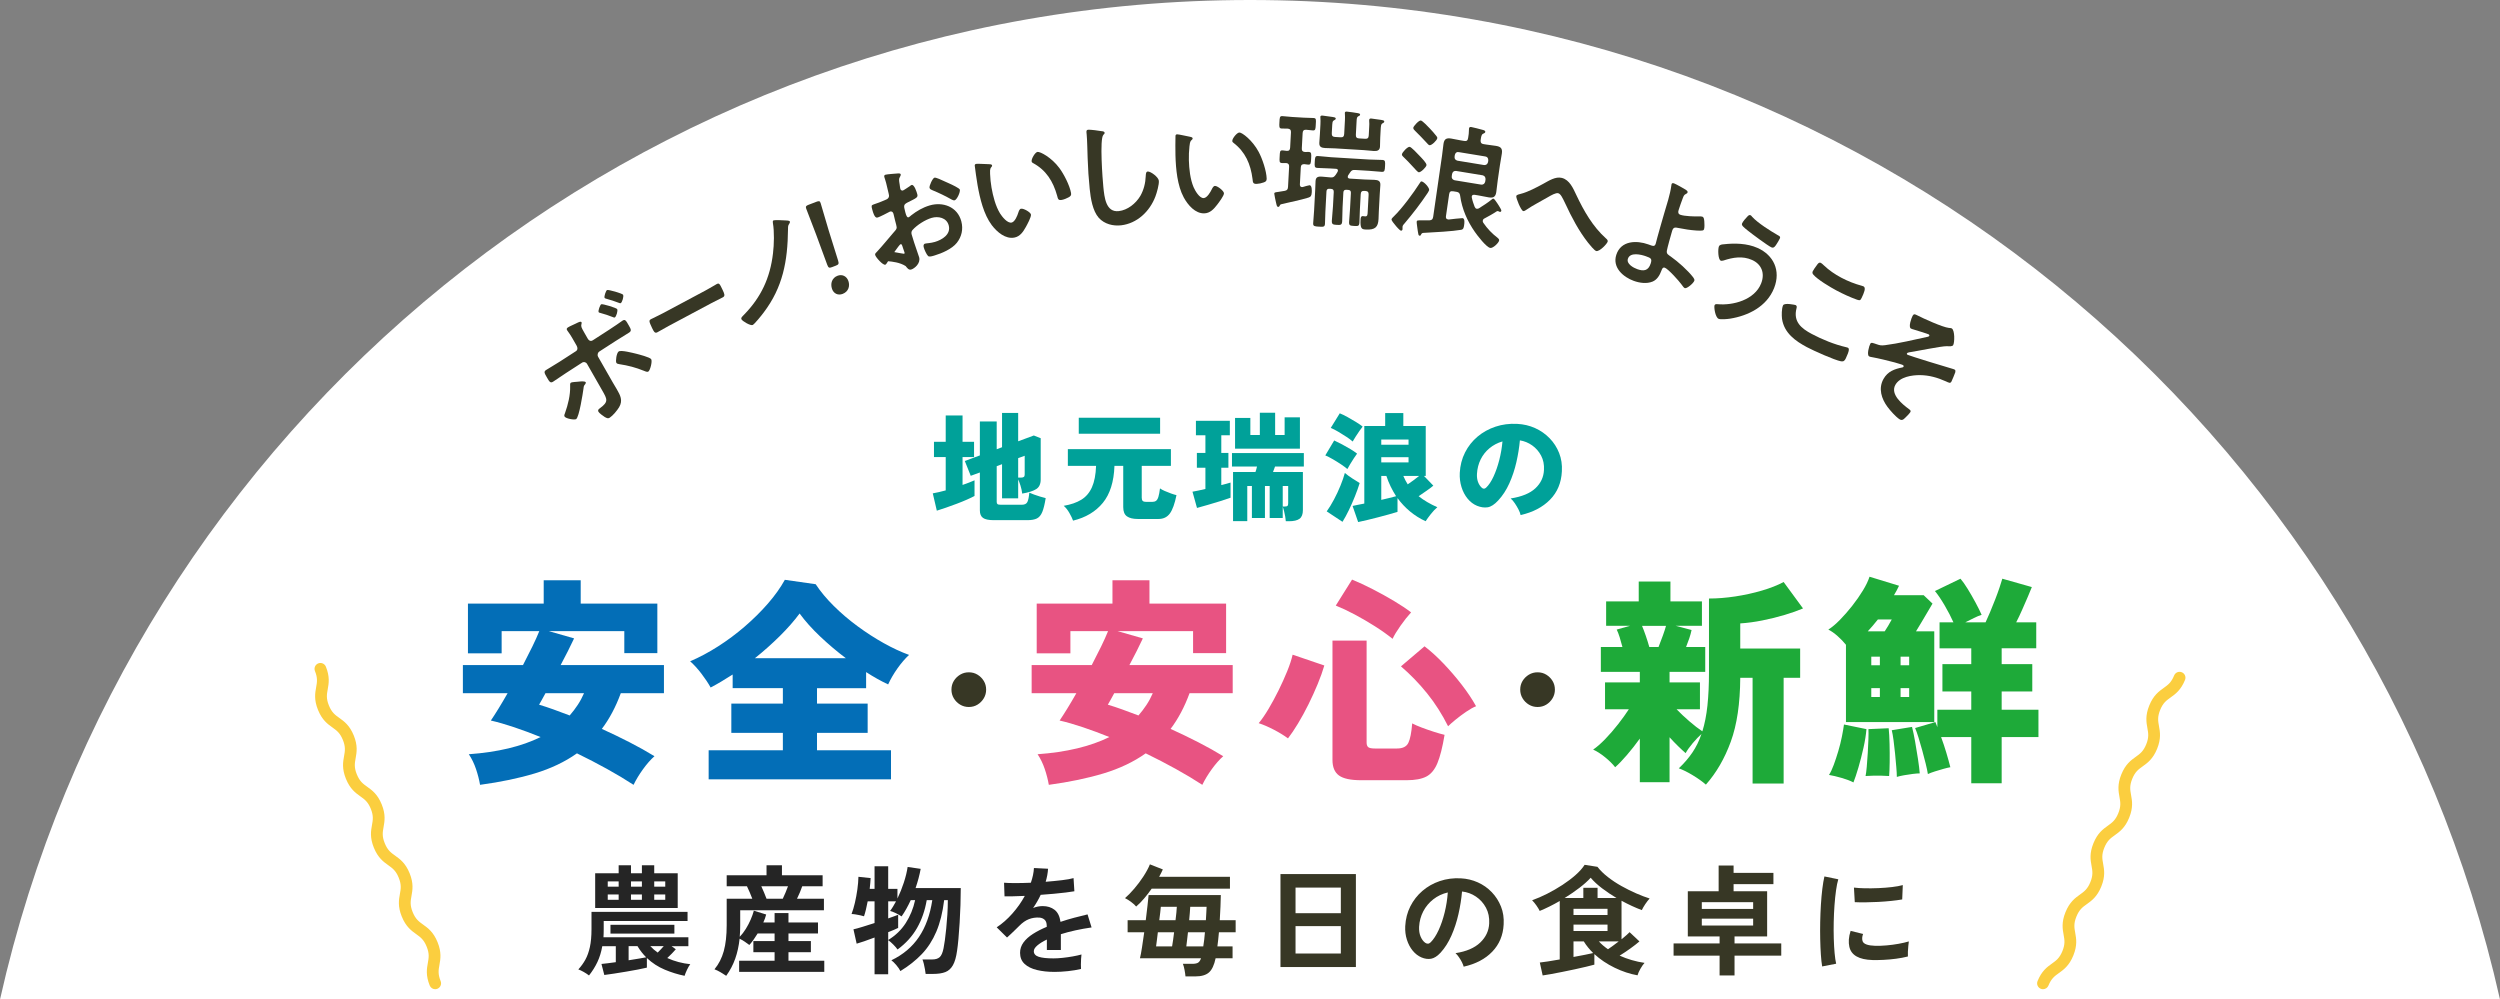
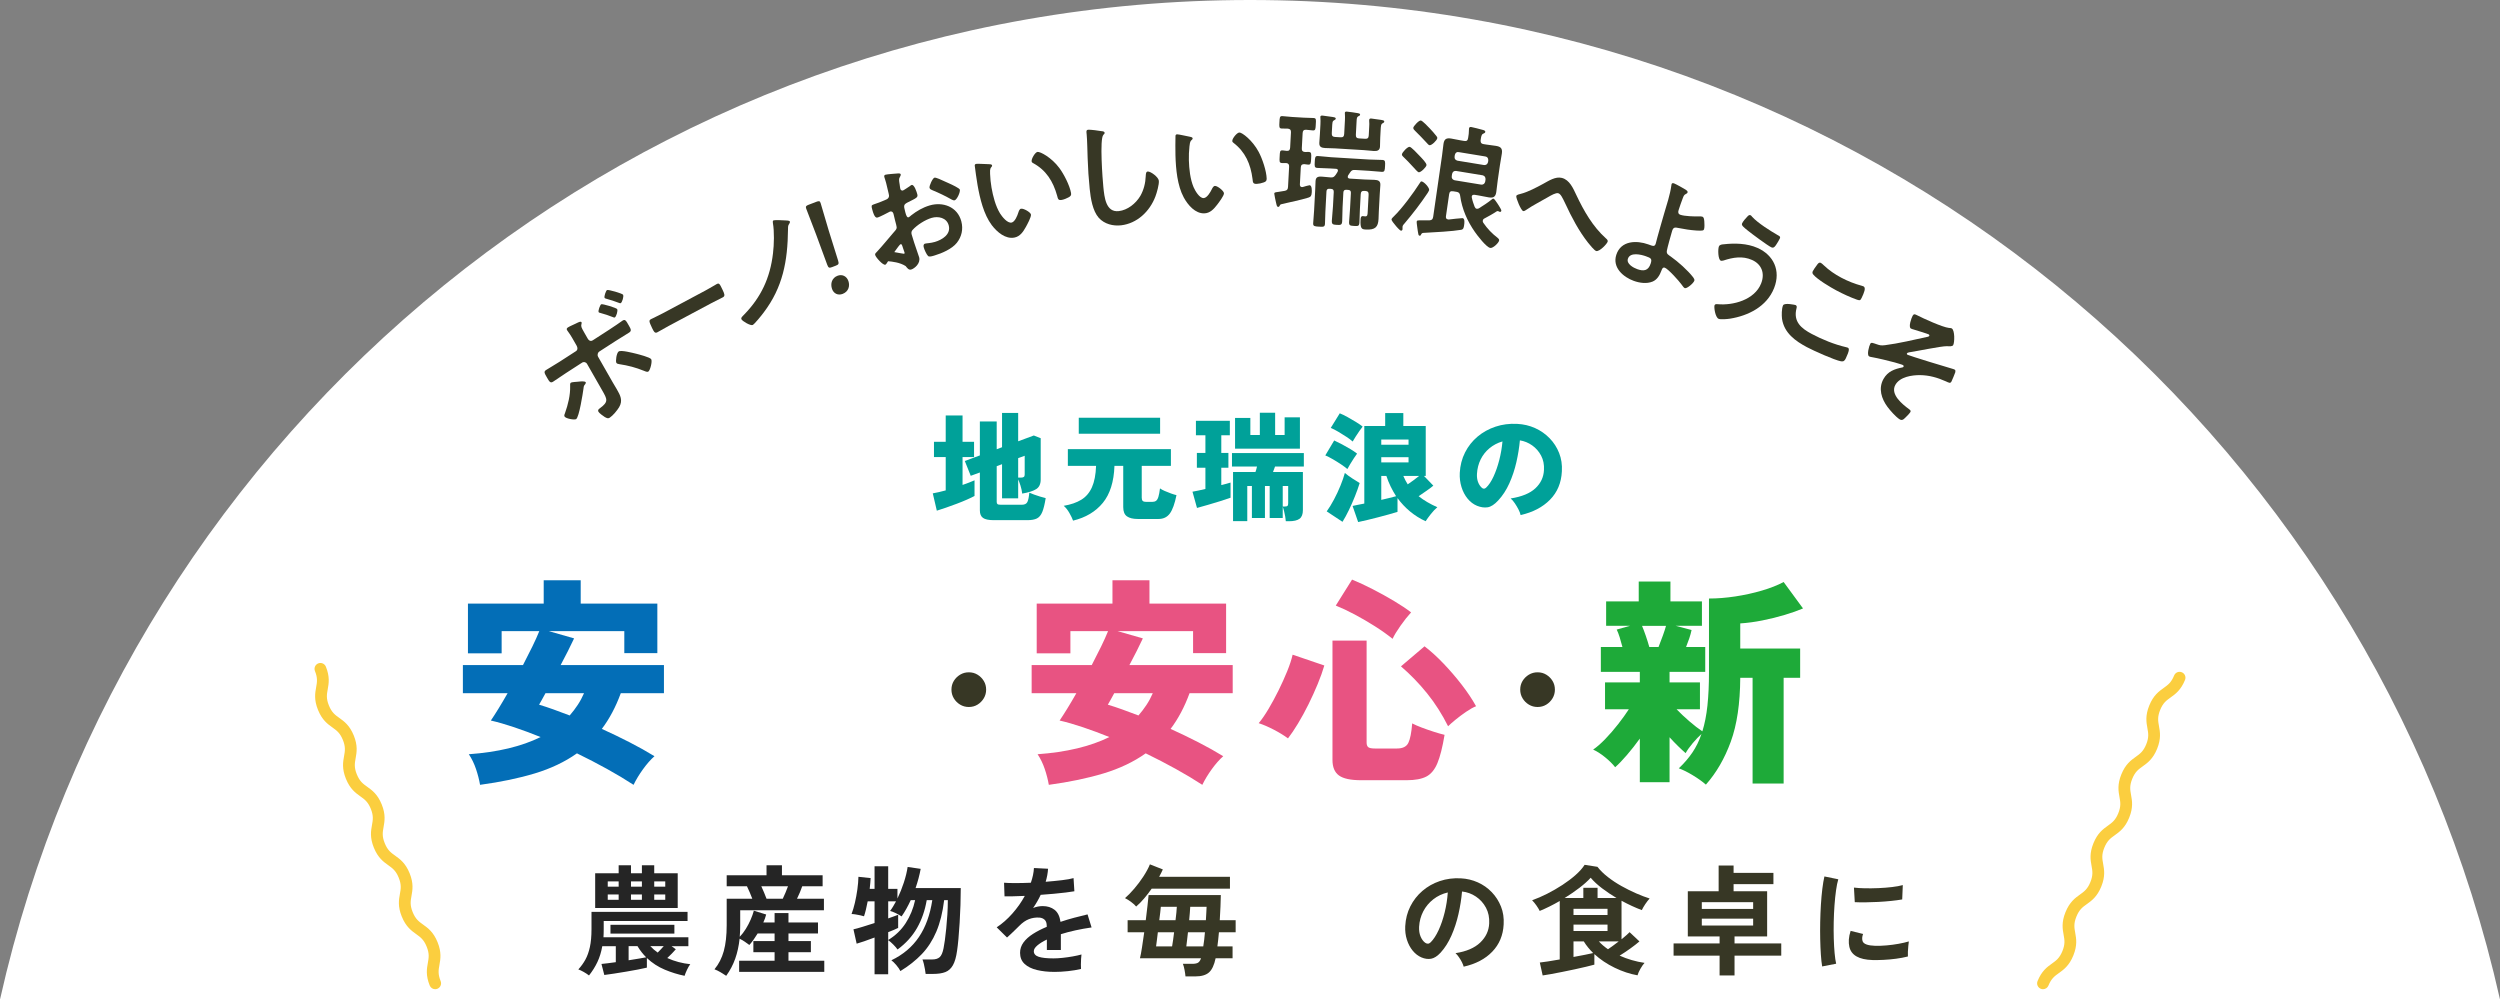
<svg xmlns="http://www.w3.org/2000/svg" id="_レイヤー_2" data-name="レイヤー 2" viewBox="0 0 590.299 236">
  <rect x="0" y="0" width="590.299" height="236" fill="#808080" stroke="none" />
  <defs>
    <style>
      .cls-1 {
        fill: #00a199;
      }

      .cls-2 {
        fill: #1eaa39;
      }

      .cls-3 {
        fill: #252525;
      }

      .cls-4 {
        fill: #373725;
      }

      .cls-5 {
        fill: #fff;
      }

      .cls-6 {
        fill: #fbce3f;
      }

      .cls-7 {
        fill: #036eb7;
      }

      .cls-8 {
        fill: #e85382;
      }
    </style>
  </defs>
  <g id="_レイヤー_2-2" data-name="レイヤー 2">
    <g>
      <path class="cls-5" d="M590.299,236C559.996,100.928,439.367,0,295.149,0S30.303,100.928,0,236h590.299Z" />
      <g>
        <path class="cls-3" d="M161.645,230.408c-1.568-.318-3.132-.803-4.69-1.456-1.559-.654-2.964-1.568-4.214-2.744v2.268c-.523.13-1.223.28-2.1.448-.878.168-1.816.336-2.814.504-.999.168-1.956.322-2.87.462-.915.14-1.671.247-2.268.322l-.672-2.604c.41-.037.91-.093,1.498-.168.588-.074,1.218-.158,1.89-.252v-3.78h-3.192c-.243,1.381-.626,2.627-1.148,3.738-.523,1.11-1.186,2.17-1.988,3.178-.355-.28-.77-.556-1.246-.826-.476-.271-.901-.472-1.274-.602.653-.709,1.208-1.479,1.666-2.31.457-.83.812-1.824,1.064-2.982.252-1.157.378-2.548.378-4.172v-4.116h22.68v2.156h-19.796v1.96c0,.317-.005.635-.014.952-.01.318-.023.626-.042.924h20.048v2.1h-3.976l1.008.728c-.262.298-.57.635-.924,1.008-.355.374-.719.728-1.092,1.064.858.392,1.75.709,2.674.952.924.243,1.843.411,2.758.504-.262.336-.523.784-.784,1.344-.262.56-.448,1.026-.56,1.4ZM140.533,214.392v-8.204h5.544v-1.876h2.912v1.876h2.576v-1.876h2.912v1.876h5.544v8.204h-19.488ZM143.501,209.352h2.576v-1.232h-2.576v1.232ZM143.501,212.46h2.576v-1.26h-2.576v1.26ZM144.145,220.44v-2.072h15.092v2.072h-15.092ZM148.429,226.74c.858-.13,1.661-.261,2.408-.392.747-.13,1.325-.233,1.736-.308-.374-.373-.733-.779-1.078-1.218-.346-.438-.668-.91-.966-1.414h-2.1v3.332ZM148.989,209.352h2.576v-1.232h-2.576v1.232ZM148.989,212.46h2.576v-1.26h-2.576v1.26ZM155.289,224.92c.242-.224.485-.471.728-.742.242-.271.476-.527.7-.77h-3.164c.504.542,1.083,1.045,1.736,1.512ZM154.477,209.352h2.604v-1.232h-2.604v1.232ZM154.477,212.46h2.604v-1.26h-2.604v1.26Z" />
        <path class="cls-3" d="M171.473,230.408c-.411-.28-.854-.56-1.33-.84-.476-.28-.957-.514-1.442-.7,1.008-1.213,1.74-2.646,2.198-4.298.457-1.652.686-3.682.686-6.09v-6.272h6.048c-.187-.485-.392-.994-.616-1.526-.224-.532-.439-1.003-.644-1.414h-4.788v-2.604h9.408v-2.352h3.64v2.352h9.604v2.604h-4.816c-.15.43-.332.906-.546,1.428-.215.523-.444,1.027-.686,1.512h6.356v2.716h-19.768v3.556c0,.467-.01.929-.028,1.386-.019.458-.047.9-.084,1.33.522-.541,1.003-1.166,1.442-1.876.438-.709.821-1.442,1.148-2.198.326-.756.574-1.451.742-2.086l2.912.896c-.075.299-.168.606-.28.924-.112.318-.243.635-.392.952h2.66v-2.212h3.276v2.212h6.972v2.604h-6.972v1.792h5.292v2.632h-5.292v2.016h8.456v2.632h-20.104v-2.632h8.372v-2.016h-5.012v-2.632h5.012v-1.792h-4.004c-.299.485-.607.957-.924,1.414-.318.458-.663.892-1.036,1.302-.299-.242-.663-.504-1.092-.784-.43-.28-.831-.513-1.204-.7-.187,1.718-.532,3.29-1.036,4.718-.504,1.428-1.214,2.776-2.128,4.046ZM180.993,212.208h3.836c.205-.429.42-.91.644-1.442.224-.532.42-1.031.588-1.498h-6.3c.224.467.443.966.658,1.498.214.532.406,1.013.574,1.442Z" />
        <path class="cls-3" d="M206.501,230.044v-8.68c-.878.336-1.699.635-2.464.896-.766.262-1.354.448-1.764.56l-.756-3.388c.522-.112,1.237-.308,2.142-.588.905-.28,1.852-.579,2.842-.896v-5.124h-1.624c-.131.69-.271,1.344-.42,1.96-.15.616-.299,1.139-.448,1.568-.206-.074-.49-.149-.854-.224-.364-.074-.733-.145-1.106-.21-.374-.065-.7-.098-.98-.098.298-.784.564-1.68.798-2.688.233-1.008.424-2.044.574-3.108.149-1.064.233-2.062.252-2.996l2.884.308c-.019.336-.047.724-.084,1.162-.038.439-.084.901-.14,1.386h1.148v-5.348h3.22v5.348h2.184v2.268c.578-1.194,1.082-2.45,1.512-3.766.429-1.316.728-2.543.896-3.682l3.08.448c-.261,1.438-.663,2.95-1.204,4.536h10.668c0,1.27-.024,2.614-.07,4.032-.047,1.418-.112,2.814-.196,4.186-.084,1.372-.177,2.628-.28,3.766-.103,1.139-.21,2.072-.322,2.8-.206,1.494-.532,2.637-.98,3.43-.448.793-1.046,1.334-1.792,1.624-.747.29-1.708.434-2.884.434h-1.764c-.038-.317-.094-.691-.168-1.12-.075-.43-.164-.854-.266-1.274-.103-.42-.21-.76-.322-1.022h2.324c.765,0,1.348-.182,1.75-.546.401-.364.704-1.068.91-2.114.093-.448.196-1.073.308-1.876.112-.802.219-1.722.322-2.758.102-1.036.191-2.128.266-3.276.074-1.148.112-2.292.112-3.43h-.868c-.355,2.894-.971,5.372-1.848,7.434-.878,2.063-2.021,3.832-3.43,5.306-1.41,1.475-3.094,2.809-5.054,4.004-.206-.43-.528-.901-.966-1.414-.439-.513-.826-.891-1.162-1.134,2.762-1.325,4.932-3.159,6.51-5.502,1.577-2.342,2.627-5.24,3.15-8.694h-1.316c-.411,2.427-1.172,4.616-2.282,6.566-1.111,1.951-2.646,3.645-4.606,5.082-.243-.354-.583-.751-1.022-1.19-.439-.438-.836-.779-1.19-1.022v8.064h-3.22ZM209.721,221.952c1.717-1.045,3.098-2.38,4.144-4.004,1.045-1.624,1.782-3.425,2.212-5.404h-1.036c-.318.691-.658,1.363-1.022,2.016-.364.654-.742,1.26-1.134,1.82-.392-.261-.859-.522-1.4-.784-.542-.261-.98-.429-1.316-.504.242-.317.48-.672.714-1.064.233-.392.462-.793.686-1.204h-1.848v4.032c.522-.187.989-.354,1.4-.504.41-.149.728-.271.952-.364v3.108c-.56.28-1.344.616-2.352,1.008v1.848Z" />
        <path class="cls-3" d="M248.977,229.484c-1.531,0-2.912-.149-4.144-.448-1.232-.299-2.203-.78-2.912-1.442-.71-.663-1.064-1.536-1.064-2.618,0-.896.27-1.712.812-2.45.541-.737,1.288-1.409,2.24-2.016.952-.606,2.034-1.162,3.248-1.666v-.224c0-.653-.164-1.134-.49-1.442-.327-.308-.742-.48-1.246-.518-.859-.056-1.68.065-2.464.364-.784.299-1.559.84-2.324,1.624-.224.224-.514.509-.868.854-.355.346-.71.686-1.064,1.022-.355.336-.663.616-.924.84l-2.436-2.408c1.306-.858,2.538-1.941,3.696-3.248,1.157-1.306,2.137-2.697,2.94-4.172-1.046.038-1.998.07-2.856.098-.859.028-1.503.033-1.932.014l-.112-3.22c.634.056,1.516.084,2.646.084s2.356-.028,3.682-.084c.429-1.232.672-2.39.728-3.472l3.332.168c-.056.99-.243,2.016-.56,3.08,1.381-.112,2.665-.238,3.85-.378,1.185-.14,2.095-.303,2.73-.49l.196,3.108c-.523.094-1.204.192-2.044.294-.84.103-1.769.201-2.786.294-1.018.093-2.058.177-3.122.252-.243.522-.518,1.05-.826,1.582-.308.532-.63,1.041-.966,1.526.747-.298,1.502-.448,2.268-.448,1.101,0,2.03.29,2.786.868.756.579,1.227,1.531,1.414,2.856,1.045-.354,2.114-.676,3.206-.966s2.151-.555,3.178-.798l.952,3.08c-1.307.187-2.576.416-3.808.686-1.232.271-2.38.574-3.444.91v3.724h-3.304v-2.464c-.934.448-1.68.91-2.24,1.386s-.84.929-.84,1.358c0,.635.382,1.078,1.148,1.33.765.252,1.932.378,3.5.378.634,0,1.348-.042,2.142-.126.793-.084,1.586-.196,2.38-.336.793-.14,1.488-.294,2.086-.462-.038.243-.07.593-.098,1.05-.028.458-.042.91-.042,1.358s.009.784.028,1.008c-.915.224-1.941.396-3.08.518-1.139.122-2.203.182-3.192.182Z" />
        <path class="cls-4" d="M268.269,214.056c-.243-.317-.635-.677-1.176-1.078-.542-.401-1.027-.705-1.456-.91.69-.597,1.423-1.348,2.198-2.254.774-.905,1.493-1.866,2.156-2.884s1.171-1.964,1.526-2.842l3.052,1.204c-.112.262-.243.537-.392.826-.15.29-.308.593-.476.91h16.716v2.8h-18.48c-.56.803-1.153,1.573-1.778,2.31-.626.737-1.256,1.376-1.89,1.918ZM279.917,230.548c-.038-.43-.112-.943-.224-1.54-.112-.598-.243-1.073-.392-1.428h2.184c.653,0,1.124-.093,1.414-.28.289-.186.518-.532.686-1.036h-14.42c.149-.579.308-1.418.476-2.52s.345-2.305.532-3.612h-3.92v-2.856h4.284c.149-1.213.284-2.347.406-3.402.121-1.054.21-1.899.266-2.534h17.052c-.019.822-.047,1.741-.084,2.758-.038,1.018-.094,2.077-.168,3.178h3.752v2.856h-3.948c-.056.579-.112,1.148-.168,1.708-.056.56-.122,1.102-.196,1.624h3.584v2.8h-4.004c-.336,1.605-.859,2.72-1.568,3.346-.71.625-1.783.938-3.22.938h-2.324ZM272.973,223.464h3.78c.074-.429.154-.933.238-1.512s.163-1.186.238-1.82h-3.836c-.075.691-.154,1.335-.238,1.932-.084.598-.145,1.064-.182,1.4ZM273.729,217.276h3.836c.074-.616.14-1.194.196-1.736.056-.541.093-1.017.112-1.428h-3.78c-.038.355-.084.808-.14,1.358-.056.551-.131,1.153-.224,1.806ZM280.113,223.464h4.004c.093-.504.168-1.04.224-1.61.056-.569.112-1.143.168-1.722h-4.004c-.075.635-.145,1.242-.21,1.82-.066.579-.126,1.083-.182,1.512ZM280.785,217.276h3.948c.037-.597.07-1.162.098-1.694.028-.532.051-1.022.07-1.47h-3.864c-.019.43-.052.915-.098,1.456-.047.542-.098,1.111-.154,1.708Z" />
-         <path class="cls-4" d="M302.345,228.336v-21.952h17.808v21.952h-17.808ZM305.901,215.624h10.696v-6.048h-10.696v6.048ZM305.901,225.144h10.696v-6.468h-10.696v6.468Z" />
        <path class="cls-4" d="M345.605,228.252c-.075-.298-.215-.653-.42-1.064-.206-.41-.444-.807-.714-1.19-.271-.382-.537-.695-.798-.938,2.557-.392,4.503-1.227,5.838-2.506,1.334-1.279,2.039-2.786,2.114-4.522.074-1.381-.178-2.613-.756-3.696-.579-1.083-1.367-1.96-2.366-2.632-.999-.672-2.095-1.073-3.29-1.204-.15,1.736-.429,3.51-.84,5.32-.411,1.811-.966,3.51-1.666,5.096-.7,1.587-1.554,2.931-2.562,4.032-.766.821-1.508,1.297-2.226,1.428-.719.131-1.479.028-2.282-.308-.784-.336-1.475-.868-2.072-1.596-.598-.728-1.055-1.591-1.372-2.59-.318-.998-.448-2.067-.392-3.206.093-1.698.494-3.252,1.204-4.662.709-1.409,1.661-2.627,2.856-3.654,1.194-1.026,2.566-1.801,4.116-2.324,1.549-.522,3.201-.737,4.956-.644,1.418.075,2.753.392,4.004.952,1.25.56,2.347,1.33,3.29,2.31.942.98,1.67,2.114,2.184,3.402.513,1.288.723,2.697.63,4.228-.131,2.558-1.027,4.699-2.688,6.426-1.662,1.727-3.911,2.908-6.748,3.542ZM336.505,222.596c.205.149.42.224.644.224s.448-.112.672-.336c.672-.672,1.292-1.624,1.862-2.856.569-1.232,1.045-2.622,1.428-4.172.382-1.549.63-3.126.742-4.732-1.288.299-2.432.84-3.43,1.624-.999.784-1.788,1.731-2.366,2.842-.579,1.111-.906,2.329-.98,3.654-.038.877.079,1.638.35,2.282.27.644.63,1.134,1.078,1.47Z" />
        <path class="cls-4" d="M364.253,230.324l-.672-3.052c.392-.037,1.012-.121,1.862-.252.849-.13,1.796-.289,2.842-.476v-13.804c-.803.467-1.61.9-2.422,1.302-.812.402-1.582.751-2.31,1.05-.187-.392-.448-.826-.784-1.302-.336-.476-.672-.882-1.008-1.218,1.157-.41,2.352-.928,3.584-1.554s2.426-1.316,3.584-2.072c1.157-.756,2.193-1.54,3.108-2.352.915-.812,1.624-1.61,2.128-2.394l3.024.476c.634.822,1.446,1.62,2.436,2.394.989.775,2.067,1.489,3.234,2.142,1.167.654,2.328,1.232,3.486,1.736,1.157.504,2.212.905,3.164,1.204-.355.392-.7.84-1.036,1.344s-.607.971-.812,1.4c-.747-.28-1.526-.606-2.338-.98-.812-.373-1.629-.784-2.45-1.232v9.1c.41-.336.784-.648,1.12-.938s.597-.537.784-.742l2.324,2.184c-.579.504-1.298,1.064-2.156,1.68-.859.616-1.699,1.176-2.52,1.68.915.411,1.866.761,2.856,1.05.989.29,1.997.509,3.024.658-.318.355-.644.826-.98,1.414s-.56,1.096-.672,1.526c-1.792-.317-3.594-.915-5.404-1.792-1.811-.877-3.407-1.95-4.788-3.22v2.492c-.467.131-1.111.294-1.932.49-.822.196-1.727.401-2.716.616-.99.214-1.979.42-2.968.616-.99.196-1.89.368-2.702.518-.812.149-1.442.252-1.89.308ZM369.433,212.04h4.424v-2.408h3.36v2.408h4.48c-1.195-.709-2.334-1.475-3.416-2.296-1.083-.821-1.979-1.652-2.688-2.492-.691.766-1.582,1.563-2.674,2.394-1.092.831-2.254,1.629-3.486,2.394ZM371.533,216.044h8.036v-1.456h-8.036v1.456ZM371.533,219.824h8.036v-1.512h-8.036v1.512ZM371.533,225.956c.952-.168,1.843-.336,2.674-.504.83-.168,1.488-.308,1.974-.42-.896-.877-1.634-1.792-2.212-2.744h-2.436v3.668ZM379.681,224.136c.392-.261.807-.555,1.246-.882.438-.326.863-.648,1.274-.966h-4.676c.597.653,1.316,1.27,2.156,1.848Z" />
        <path class="cls-4" d="M406.029,230.324v-4.676h-10.864v-2.884h10.864v-1.652h-7.504v-10.668h7.28v-6.076h3.528v1.736h9.408v2.66h-9.408v1.68h7.924v10.668h-7.7v1.652h11.032v2.884h-11.032v4.676h-3.528ZM401.829,214.616h12.124v-1.596h-12.124v1.596ZM401.829,218.536h12.124v-1.624h-12.124v1.624Z" />
        <path class="cls-4" d="M430.249,228.196c-.131-.765-.234-1.703-.308-2.814-.075-1.11-.126-2.324-.154-3.64-.028-1.316-.028-2.674,0-4.074s.084-2.767.168-4.102c.084-1.334.196-2.571.336-3.71.14-1.138.303-2.109.49-2.912l3.276.672c-.206.672-.383,1.544-.532,2.618-.15,1.074-.271,2.25-.364,3.528-.094,1.279-.154,2.59-.182,3.934-.028,1.344-.023,2.651.014,3.92.037,1.27.102,2.417.196,3.444.093,1.027.215,1.857.364,2.492l-3.304.644ZM442.149,226.684c-3.23-.093-5.059-1.148-5.488-3.164-.112-.504-.15-1.064-.112-1.68.037-.616.177-1.297.42-2.044l2.94.728c-.131.355-.201.672-.21.952-.01.28.023.532.098.756.242.672,1.232,1.036,2.968,1.092.84.019,1.74-.014,2.702-.098.961-.084,1.904-.21,2.828-.378.924-.168,1.731-.354,2.422-.56-.038.262-.08.616-.126,1.064-.047.448-.08.901-.098,1.358-.019.458-.019.835,0,1.134-.878.224-1.816.401-2.814.532-.999.131-1.979.22-2.94.266-.962.047-1.825.061-2.59.042ZM437.949,213.02l-.196-3.444c.709.093,1.577.149,2.604.168,1.026.019,2.095.005,3.206-.042,1.11-.046,2.175-.13,3.192-.252,1.017-.122,1.862-.275,2.534-.462l-.14,3.388c-.747.131-1.615.248-2.604.35-.99.103-2.012.182-3.066.238-1.055.056-2.063.089-3.024.098-.962.01-1.797-.004-2.506-.042Z" />
      </g>
      <g>
        <path class="cls-7" d="M113.351,185.316c-.208-1.214-.529-2.462-.962-3.744-.434-1.282-.997-2.444-1.69-3.484,6.794-.485,12.445-1.837,16.952-4.056-2.15-.866-4.23-1.638-6.24-2.314-2.011-.676-3.848-1.204-5.512-1.586.52-.762,1.126-1.707,1.82-2.834.693-1.126,1.404-2.331,2.132-3.614h-10.556v-6.656h14.196c.797-1.525,1.534-2.981,2.21-4.368.676-1.386,1.222-2.6,1.638-3.64h-8.892v5.252h-7.956v-11.752h17.888v-5.512h8.736v5.512h18.096v11.7h-7.8v-5.2h-17.836l5.98,1.716c-.416.902-.902,1.898-1.456,2.99-.555,1.092-1.127,2.193-1.716,3.302h24.388v6.656h-10.192c-1.179,3.224-2.67,6.032-4.472,8.424,2.218,1.006,4.394,2.054,6.526,3.146,2.132,1.092,4.099,2.193,5.902,3.302-.902.798-1.803,1.82-2.704,3.068-.902,1.248-1.647,2.478-2.236,3.692-1.907-1.248-4.004-2.505-6.292-3.77-2.288-1.265-4.646-2.487-7.072-3.666-2.843,2.011-6.154,3.588-9.932,4.732-3.779,1.144-8.095,2.045-12.948,2.704ZM134.515,168.936c.693-.797,1.326-1.629,1.898-2.496.572-.866,1.066-1.785,1.482-2.756h-9.1c-.312.555-.598,1.075-.858,1.56-.26.486-.477.867-.65,1.144,1.04.312,2.166.685,3.38,1.118,1.213.434,2.496.91,3.848,1.43Z" />
-         <path class="cls-7" d="M167.327,184.016v-6.864h17.524v-4.108h-12.168v-6.916h12.168v-3.64h-11.856v-3.224c-.867.555-1.734,1.092-2.6,1.612-.867.52-1.734,1.006-2.6,1.456-.555-1.005-1.274-2.088-2.158-3.25-.884-1.161-1.777-2.14-2.678-2.938,2.184-.936,4.376-2.106,6.578-3.51,2.201-1.404,4.307-2.972,6.318-4.706,2.01-1.733,3.83-3.536,5.46-5.408,1.629-1.872,2.964-3.744,4.004-5.616l7.28,1.04c1.144,1.734,2.574,3.45,4.29,5.148,1.716,1.699,3.588,3.294,5.616,4.784,2.028,1.491,4.082,2.817,6.162,3.978,2.08,1.162,4.073,2.089,5.98,2.782-.936.867-1.846,1.924-2.73,3.172s-1.621,2.514-2.21,3.796c-1.699-.797-3.432-1.768-5.2-2.912v3.796h-11.596v3.64h11.96v6.916h-11.96v4.108h17.472v6.864h-43.056ZM178.247,155.416h21.476c-2.115-1.594-4.134-3.302-6.058-5.122-1.924-1.82-3.545-3.631-4.862-5.434-1.283,1.734-2.843,3.51-4.68,5.33-1.838,1.82-3.796,3.562-5.876,5.226Z" />
        <path class="cls-4" d="M228.751,158.744c.768,0,1.456.187,2.064.56.608.374,1.099.864,1.472,1.472.373.608.56,1.296.56,2.064,0,.747-.187,1.43-.56,2.048-.373.619-.864,1.115-1.472,1.488-.608.374-1.296.56-2.064.56-.747,0-1.429-.187-2.048-.56-.619-.373-1.115-.869-1.488-1.488-.374-.619-.56-1.301-.56-2.048,0-.768.187-1.456.56-2.064.373-.608.869-1.098,1.488-1.472.619-.373,1.301-.56,2.048-.56Z" />
        <path class="cls-8" d="M247.647,185.316c-.208-1.214-.529-2.462-.962-3.744-.434-1.282-.997-2.444-1.69-3.484,6.794-.485,12.445-1.837,16.952-4.056-2.15-.866-4.23-1.638-6.24-2.314-2.011-.676-3.848-1.204-5.512-1.586.52-.762,1.126-1.707,1.82-2.834.693-1.126,1.404-2.331,2.132-3.614h-10.556v-6.656h14.196c.797-1.525,1.534-2.981,2.21-4.368.676-1.386,1.222-2.6,1.638-3.64h-8.892v5.252h-7.956v-11.752h17.888v-5.512h8.736v5.512h18.096v11.7h-7.8v-5.2h-17.836l5.98,1.716c-.416.902-.902,1.898-1.456,2.99-.555,1.092-1.127,2.193-1.716,3.302h24.388v6.656h-10.192c-1.179,3.224-2.67,6.032-4.472,8.424,2.218,1.006,4.394,2.054,6.526,3.146,2.132,1.092,4.099,2.193,5.902,3.302-.902.798-1.803,1.82-2.704,3.068-.902,1.248-1.647,2.478-2.236,3.692-1.907-1.248-4.004-2.505-6.292-3.77-2.288-1.265-4.646-2.487-7.072-3.666-2.843,2.011-6.154,3.588-9.932,4.732-3.779,1.144-8.095,2.045-12.948,2.704ZM268.811,168.936c.693-.797,1.326-1.629,1.898-2.496.572-.866,1.066-1.785,1.482-2.756h-9.1c-.312.555-.598,1.075-.858,1.56-.26.486-.477.867-.65,1.144,1.04.312,2.166.685,3.38,1.118,1.213.434,2.496.91,3.848,1.43Z" />
        <path class="cls-8" d="M304.119,174.344c-.936-.693-2.054-1.378-3.354-2.054-1.3-.676-2.488-1.187-3.562-1.534.728-.866,1.499-1.984,2.314-3.354.814-1.369,1.603-2.825,2.366-4.368.762-1.542,1.447-3.059,2.054-4.55.606-1.49,1.031-2.79,1.274-3.9l7.488,2.548c-.382,1.318-.902,2.774-1.56,4.368-.659,1.595-1.387,3.198-2.184,4.81-.798,1.612-1.621,3.12-2.47,4.524-.85,1.404-1.638,2.574-2.366,3.51ZM321.383,184.224c-2.462,0-4.204-.373-5.226-1.118-1.023-.746-1.534-1.968-1.534-3.666v-28.184h8.06v24.076c0,.52.13.884.39,1.092.26.208.771.312,1.534.312h5.252c1.352,0,2.244-.442,2.678-1.326.433-.884.736-2.418.91-4.602.589.312,1.343.642,2.262.988.918.347,1.863.676,2.834.988.97.312,1.82.555,2.548.728-.486,2.912-1.049,5.14-1.69,6.682-.642,1.542-1.517,2.6-2.626,3.172-1.11.572-2.652.858-4.628.858h-10.764ZM328.819,150.84c-1.248-1.005-2.652-2.002-4.212-2.99-1.56-.988-3.138-1.906-4.732-2.756-1.595-.849-3.086-1.551-4.472-2.106l3.848-6.136c1.525.624,3.163,1.387,4.914,2.288,1.75.902,3.423,1.829,5.018,2.782,1.594.954,2.929,1.846,4.004,2.678-.798.867-1.63,1.916-2.496,3.146-.867,1.231-1.491,2.262-1.872,3.094ZM341.923,171.484c-1.422-2.842-3.068-5.425-4.94-7.748-1.872-2.322-3.935-4.454-6.188-6.396l5.564-4.732c1.456,1.11,2.946,2.462,4.472,4.056,1.525,1.595,2.964,3.268,4.316,5.018,1.352,1.751,2.478,3.441,3.38,5.07-.694.278-1.482.72-2.366,1.326-.884.607-1.708,1.222-2.47,1.846-.763.624-1.352,1.144-1.768,1.56Z" />
        <path class="cls-4" d="M363.047,158.744c.768,0,1.456.187,2.064.56.608.374,1.099.864,1.472,1.472.373.608.56,1.296.56,2.064,0,.747-.187,1.43-.56,2.048-.373.619-.864,1.115-1.472,1.488-.608.374-1.296.56-2.064.56-.747,0-1.429-.187-2.048-.56-.619-.373-1.115-.869-1.488-1.488-.374-.619-.56-1.301-.56-2.048,0-.768.187-1.456.56-2.064.373-.608.869-1.098,1.488-1.472.619-.373,1.301-.56,2.048-.56Z" />
        <path class="cls-2" d="M402.795,185.264c-.832-.728-1.864-1.465-3.094-2.21-1.231-.746-2.332-1.292-3.302-1.638,1.248-1.178,2.314-2.418,3.198-3.718.884-1.3,1.603-2.764,2.158-4.394-.659.59-1.352,1.318-2.08,2.184-.728.867-1.283,1.647-1.664,2.34-.486-.416-1.066-.953-1.742-1.612-.676-.658-1.361-1.369-2.054-2.132v10.608h-7.02v-10.296c-.971,1.352-1.985,2.644-3.042,3.874-1.058,1.231-1.985,2.193-2.782,2.886-.59-.762-1.387-1.551-2.392-2.366-1.006-.814-1.942-1.412-2.808-1.794.866-.589,1.82-1.421,2.86-2.496,1.04-1.074,2.054-2.244,3.042-3.51.988-1.265,1.828-2.435,2.522-3.51h-5.616v-6.344h8.216v-2.496h-9.204v-5.876h5.096c-.208-.797-.425-1.56-.65-2.288-.226-.728-.46-1.334-.702-1.82l3.12-.884h-5.616v-5.772h7.696v-4.68h7.488v4.68h7.436v5.772h-6.188l3.744.988c-.139.659-.321,1.318-.546,1.976-.226.659-.477,1.335-.754,2.028h4.524v5.876h-8.424v2.496h7.176v6.344h-5.512c.866.902,1.872,1.846,3.016,2.834,1.144.988,2.166,1.777,3.068,2.366.554-1.768.953-3.796,1.196-6.084.242-2.288.364-4.922.364-7.904v-17.368c1.976,0,4.047-.165,6.214-.494,2.166-.329,4.255-.788,6.266-1.378,2.01-.589,3.726-1.265,5.148-2.028l4.576,6.24c-1.214.52-2.661,1.032-4.342,1.534-1.682.503-3.432.936-5.252,1.3-1.82.364-3.562.598-5.226.702v5.928h14.144v6.916h-3.9v24.96h-7.332v-24.96h-2.912c-.035,6.067-.78,11.094-2.236,15.08-1.456,3.987-3.415,7.366-5.876,10.14ZM389.431,152.764h2.184c.346-.866.684-1.759,1.014-2.678.329-.918.58-1.69.754-2.314h-5.668c.277.659.572,1.439.884,2.34.312.902.589,1.786.832,2.652Z" />
-         <path class="cls-2" d="M435.867,170.496v-18.252c-.555-.693-1.214-1.378-1.976-2.054-.763-.676-1.491-1.187-2.184-1.534.832-.52,1.742-1.282,2.73-2.288.988-1.005,1.958-2.114,2.912-3.328.953-1.213,1.794-2.418,2.522-3.614.728-1.196,1.248-2.279,1.56-3.25l6.968,2.132c-.174.347-.356.711-.546,1.092-.191.382-.408.763-.65,1.144h7.02l2.08,1.976c-.278.486-.65,1.118-1.118,1.898-.468.78-.945,1.586-1.43,2.418-.486.832-.936,1.578-1.352,2.236h4.316v21.424h-20.852ZM437.635,184.744c-.728-.382-1.664-.737-2.808-1.066-1.144-.33-2.132-.564-2.964-.702.381-.59.754-1.378,1.118-2.366.364-.988.719-2.062,1.066-3.224.346-1.161.632-2.305.858-3.432.225-1.126.39-2.088.494-2.886l5.304,1.092c-.104,1.318-.338,2.791-.702,4.42-.364,1.63-.763,3.181-1.196,4.654-.434,1.473-.824,2.643-1.17,3.51ZM440.495,183.236c.104-.486.199-1.222.286-2.21.086-.988.164-2.062.234-3.224.069-1.161.121-2.253.156-3.276.034-1.022.034-1.811,0-2.366l4.784-.208c.104,1.006.173,2.245.208,3.718.034,1.474.043,2.904.026,4.29-.018,1.386-.061,2.478-.13,3.276-.451-.035-1.032-.061-1.742-.078-.711-.018-1.413-.018-2.106,0-.694.017-1.266.043-1.716.078ZM441.015,149.072h4.004c.277-.416.563-.875.858-1.378.294-.502.563-.979.806-1.43h-3.276c-.382.486-.772.962-1.17,1.43-.399.468-.806.928-1.222,1.378ZM441.847,157.08h2.028v-2.028h-2.028v2.028ZM441.847,164.568h2.028v-2.08h-2.028v2.08ZM447.879,183.444c0-.59-.044-1.378-.13-2.366-.087-.988-.182-2.036-.286-3.146-.104-1.109-.226-2.166-.364-3.172-.139-1.005-.278-1.785-.416-2.34l4.784-.78c.242.936.485,2.089.728,3.458.242,1.37.468,2.739.676,4.108.208,1.37.346,2.504.416,3.406-.416,0-.971.043-1.664.13-.694.086-1.378.19-2.054.312-.676.121-1.24.251-1.69.39ZM448.763,157.08h2.028v-2.028h-2.028v2.028ZM448.763,164.568h2.028v-2.08h-2.028v2.08ZM465.455,184.952v-10.92h-7.124c.45,1.214.866,2.461,1.248,3.744.381,1.283.693,2.41.936,3.38-.416.069-.962.199-1.638.39-.676.19-1.344.39-2.002.598-.659.208-1.214.416-1.664.624-.104-.659-.278-1.482-.52-2.47-.243-.988-.512-2.019-.806-3.094-.295-1.074-.59-2.088-.884-3.042-.295-.953-.564-1.707-.806-2.262l4.784-1.404c.069.174.147.364.234.572.086.208.164.416.234.624v-4.108h8.008v-4.316h-6.812v-6.448h6.812v-3.744h-7.488v-6.136h3.276c-.555-1.248-1.248-2.582-2.08-4.004-.832-1.421-1.595-2.548-2.288-3.38l6.032-2.912c.485.555,1.048,1.352,1.69,2.392.641,1.04,1.265,2.124,1.872,3.25.606,1.127,1.083,2.089,1.43,2.886-.555.174-1.162.425-1.82.754-.659.33-1.335.668-2.028,1.014h4.784c.312-.658.667-1.464,1.066-2.418.398-.953.797-1.941,1.196-2.964.398-1.022.745-1.976,1.04-2.86.294-.884.511-1.568.65-2.054l6.968,1.976c-.208.555-.52,1.309-.936,2.262-.416.954-.858,1.968-1.326,3.042-.468,1.075-.945,2.08-1.43,3.016h4.732v6.136h-8.164v3.744h7.228v6.448h-7.228v4.316h8.684v6.448h-8.684v10.92h-7.176Z" />
      </g>
      <g>
        <path class="cls-1" d="M221.201,120.58l-.952-4.088c.448-.075.928-.172,1.442-.294.513-.122,1.05-.257,1.61-.406v-7.868h-2.772v-3.612h2.772v-6.216h3.976v6.216h2.716v3.612h-2.716v6.58c.541-.187,1.054-.373,1.54-.56.485-.186.914-.364,1.288-.532v3.696c-.448.243-1.041.528-1.778.854-.738.327-1.54.654-2.408.98-.868.327-1.718.635-2.548.924-.831.29-1.554.527-2.17.714ZM234.641,122.82c-1.195,0-2.04-.177-2.534-.532-.495-.355-.742-.943-.742-1.764v-8.96l-2.156.784-1.4-3.5,3.556-1.316v-8.008h3.976v6.552l1.26-.476v-8.092h3.808v6.692l3.696-1.372,1.624.644v9.744c0,1.064-.35,1.82-1.05,2.268-.7.448-1.806.803-3.318,1.064-.075-.653-.21-1.283-.406-1.89s-.378-1.097-.546-1.47v4.48h-3.808v-8.064l-1.26.476v8.428c0,.243.06.416.182.518.121.103.378.154.77.154h4.984c.653,0,1.087-.214,1.302-.644.214-.429.368-1.167.462-2.212.28.13.648.28,1.106.448.457.168.933.327,1.428.476.494.149.938.271,1.33.364-.224,1.419-.49,2.506-.798,3.262-.308.756-.733,1.269-1.274,1.54-.542.271-1.298.406-2.268.406h-7.924ZM240.409,112.768h.7c.28,0,.49-.051.63-.154.14-.102.21-.294.21-.574v-4.424l-1.54.56v4.592Z" />
        <path class="cls-1" d="M253.373,122.932c-.187-.523-.481-1.134-.882-1.834-.402-.7-.845-1.255-1.33-1.666,1.661-.28,3.042-.756,4.144-1.428,1.101-.672,1.941-1.652,2.52-2.94.578-1.288.905-2.977.98-5.068h-6.664v-3.948h24.332v3.948h-6.888v7.532c0,.355.079.607.238.756.158.149.443.224.854.224h1.344c.392,0,.704-.084.938-.252.233-.168.42-.48.56-.938.14-.457.266-1.124.378-2.002.242.187.606.388,1.092.602.485.215.989.416,1.512.602.522.187.952.317,1.288.392-.411,2.035-.934,3.481-1.568,4.34-.635.858-1.522,1.288-2.66,1.288h-4.928c-1.102,0-1.946-.206-2.534-.616s-.882-1.138-.882-2.184v-9.744h-2.072c-.131,3.752-1.045,6.664-2.744,8.736-1.699,2.072-4.042,3.472-7.028,4.2ZM254.717,102.408v-3.78h19.208v3.78h-19.208Z" />
        <path class="cls-1" d="M282.633,119.936l-1.064-3.836c.858-.149,1.876-.364,3.052-.644v-5.012h-2.016v-3.5h2.016v-4.172h-2.24v-3.416h8.008v3.416h-2.016v4.172h1.68v3.5h-1.68v4.088c.41-.093.802-.191,1.176-.294.373-.102.709-.2,1.008-.294v3.584c-.728.262-1.563.537-2.506.826-.943.29-1.89.574-2.842.854-.952.28-1.811.523-2.576.728ZM303.605,123.072c-.019-.317-.066-.686-.14-1.106-.075-.42-.164-.84-.266-1.26-.103-.42-.21-.77-.322-1.05v2.66h-3.08v-7.56h-1.12v7.56h-3.08v-7.56h-1.092v8.288h-3.36v-11.592h5.292c.149-.429.27-.858.364-1.288h-5.908v-3.192h16.968v3.192h-6.804c-.075.206-.154.42-.238.644s-.164.438-.238.644h7.056v8.988c0,.97-.262,1.652-.784,2.044-.523.392-1.354.588-2.492.588h-.756ZM291.621,105.936v-7.252h3.612v4.032h2.24v-5.264h3.612v5.264h2.24v-4.172h3.612v7.392h-15.316ZM302.877,119.6h.448c.336,0,.56-.051.672-.154.112-.102.168-.312.168-.63v-4.06h-1.288v4.844Z" />
        <path class="cls-1" d="M318.137,110.752c-.336-.298-.817-.658-1.442-1.078-.626-.42-1.284-.83-1.974-1.232-.691-.401-1.288-.704-1.792-.91l2.1-3.528c.578.262,1.199.57,1.862.924s1.306.719,1.932,1.092c.625.374,1.162.738,1.61,1.092-.187.243-.434.598-.742,1.064-.308.467-.607.943-.896,1.428-.29.486-.509.868-.658,1.148ZM316.989,123.212l-3.724-2.464c.578-.802,1.152-1.74,1.722-2.814.569-1.073,1.078-2.161,1.526-3.262.448-1.101.793-2.1,1.036-2.996.485.411,1.064.836,1.736,1.274.672.438,1.26.808,1.764,1.106-.299.971-.672,2.016-1.12,3.136s-.924,2.203-1.428,3.248c-.504,1.045-1.008,1.969-1.512,2.772ZM319.397,104.256c-.318-.298-.794-.658-1.428-1.078-.635-.42-1.293-.831-1.974-1.232-.682-.401-1.274-.704-1.778-.91l2.128-3.444c.522.206,1.138.504,1.848.896.709.392,1.395.794,2.058,1.204.662.411,1.162.756,1.498,1.036-.187.224-.439.565-.756,1.022-.318.458-.625.919-.924,1.386-.299.467-.523.84-.672,1.12ZM320.685,123.268l-1.316-3.808c.317-.074.719-.158,1.204-.252.485-.093,1.008-.196,1.568-.308v-18.312h4.928v-3.052h4.284v3.052h5.292v11.788h-.42l2.212,2.296c-.486.411-1.05.836-1.694,1.274-.644.439-1.237.845-1.778,1.218.634.504,1.32.971,2.058,1.4.737.43,1.526.831,2.366,1.204-.504.411-1.013.943-1.526,1.596-.514.653-.929,1.223-1.246,1.708-1.344-.616-2.572-1.386-3.682-2.31-1.111-.924-2.096-1.974-2.954-3.15v3.248c-.598.187-1.298.392-2.1.616-.803.224-1.638.448-2.506.672s-1.708.434-2.52.63c-.812.196-1.536.359-2.17.49ZM326.145,105.012h6.44v-1.232h-6.44v1.232ZM326.145,109.184h6.44v-1.232h-6.44v1.232ZM326.145,118.032c.653-.149,1.283-.299,1.89-.448.606-.149,1.143-.289,1.61-.42-.467-.728-.896-1.493-1.288-2.296-.392-.803-.728-1.633-1.008-2.492h-1.204v5.656ZM332.389,114.364c.448-.298.905-.62,1.372-.966.466-.345.905-.686,1.316-1.022h-3.724c.298.709.644,1.372,1.036,1.988Z" />
        <path class="cls-1" d="M359.045,121.616c-.075-.374-.238-.808-.49-1.302-.252-.494-.542-.984-.868-1.47-.327-.485-.658-.868-.994-1.148,2.632-.41,4.582-1.213,5.852-2.408,1.269-1.194,1.941-2.632,2.016-4.312.074-1.269-.15-2.398-.672-3.388-.523-.989-1.228-1.796-2.114-2.422-.887-.625-1.853-1.022-2.898-1.19-.15,1.662-.425,3.374-.826,5.138-.402,1.764-.957,3.435-1.666,5.012-.71,1.578-1.587,2.926-2.632,4.046-.877.952-1.708,1.489-2.492,1.61s-1.615.004-2.492-.35c-.859-.354-1.606-.919-2.24-1.694-.635-.774-1.116-1.689-1.442-2.744-.327-1.055-.462-2.17-.406-3.346.093-1.754.509-3.36,1.246-4.816.737-1.456,1.722-2.702,2.954-3.738,1.232-1.036,2.646-1.82,4.242-2.352,1.596-.532,3.299-.751,5.11-.658,1.512.075,2.921.406,4.228.994,1.306.588,2.45,1.386,3.43,2.394.98,1.008,1.731,2.175,2.254,3.5.522,1.326.737,2.763.644,4.312-.131,2.707-1.064,4.942-2.8,6.706-1.736,1.764-4.051,2.973-6.944,3.626ZM350.897,115.148c.635-.597,1.218-1.47,1.75-2.618.532-1.148.984-2.445,1.358-3.892.373-1.447.625-2.917.756-4.41-1.157.336-2.18.873-3.066,1.61-.887.738-1.582,1.62-2.086,2.646-.504,1.027-.794,2.156-.868,3.388-.038.728.042,1.363.238,1.904.196.542.48.99.854,1.344.354.354.709.364,1.064.028Z" />
      </g>
      <g>
        <path class="cls-4" d="M135.967,82.939c.492-.318.449-.863.18-1.333l-.209-.366c-.582-1.019-1.14-2.055-1.846-2.994-.059-.105-.143-.193-.203-.298-.18-.314-.013-.493.233-.652.418-.27,1.319-.637,1.815-.887.684-.334,1.191-.626,1.37-.312.075.131.021.273-.018.441-.125.546-.045.745.657,1.973l.806,1.411c.358.627.828.682,1.196.444l3.859-2.493c.59-.381,1.189-.804,1.779-1.186.466-.301.978-.703,1.396-.973.639-.413.838-.005,1.495,1.145.478.836.717,1.254.078,1.667-1.081.699-2.168,1.329-3.225,2.012l-3.809,2.461c-.393.254-.543.816-.29,1.26l3.495,6.115c.299.523.607,1.003.905,1.526.821,1.437,1.509,2.639.55,4.26-.469.769-1.459,1.981-2.221,2.473-.369.239-.636.125-1.175-.171-.367-.228-1.282-.889-1.492-1.255-.194-.34.056-.609.302-.768,2.161-1.576,1.809-2.135.569-4.304l-3.539-6.194c-.254-.444-.768-.578-1.186-.308l-3.784,2.446c-1.033.667-2.01,1.37-3.042,2.037-.639.413-.873.063-1.455-.956-.582-1.019-.831-1.396-.217-1.792.738-.476,2.183-1.303,3.191-1.954l3.834-2.477ZM138.303,90.268c.075.131-.052.32-.12.436-.344.4-.338.468-.418,1.093-.148,1.097-1.016,6.703-1.728,7.163-.393.254-2.447-.101-2.746-.623-.135-.235.032-.593.129-.835.7-1.955,1.26-4.214,1.2-6.322-.007-.246-.053-.681.168-.824.222-.143,1.237-.191,1.814-.242.345-.044,1.509-.187,1.702.152ZM145.724,72.985c.224.392-.213,1.748-.532,1.954-.148.095-.296.012-.429-.044-.999-.393-2.006-.744-3.033-1.01-.118-.031-.302-.056-.376-.187-.179-.314.347-1.691.592-1.85.271-.174,3.615.849,3.779,1.137ZM147.112,69.584c.239.418-.222,1.79-.517,1.98-.123.079-.336.002-.469-.055-.959-.382-1.976-.691-2.979-.974-.119-.031-.316-.082-.391-.213-.164-.287.297-1.659.568-1.834.271-.174,3.624.807,3.788,1.095ZM150.154,83.506c.632.164,3.343.845,3.612,1.316.299.523-.248,2.629-.665,2.899-.295.191-.765-.043-1.032-.156-1.972-.801-3.75-1.263-5.813-1.576-.262-.046-.587-.086-.721-.321-.224-.392.037-2.35.553-2.683.59-.381,3.331.353,4.067.522Z" />
        <path class="cls-4" d="M166.539,68.613c1.005-.536,2.387-1.377,2.671-1.529.59-.315.715-.108,1.424,1.396.412.875.636,1.406.068,1.709-.918.49-1.861.925-2.757,1.404l-10.052,5.367c-.896.478-1.788,1.023-2.706,1.513-.568.303-.835-.204-1.234-1.052-.723-1.531-.782-1.773-.214-2.076.285-.152,1.831-.874,2.749-1.364l10.051-5.367Z" />
        <path class="cls-4" d="M185.529,52.051c.219.003.876.01.976.264.055.141-.049.353-.122.485-.288.459-.314.47-.319,1.334-.078,7.521-1.214,13.689-5.756,19.674-.383.534-2.165,2.747-2.59,2.935-.504.223-2.479-.923-2.657-1.375-.132-.339.084-.501.638-1.077,3.979-4.08,6.146-8.65,6.823-14.482.251-2.066.333-5.117-.024-7.145-.035-.249-.082-.527.157-.633.239-.106,2.451-.025,2.874.02Z" />
        <path class="cls-4" d="M196.46,63.072c-.676.259-.86.166-1.131-.543l-2.65-7.211c-.637-1.706-2.129-5.491-2.325-6.067-.165-.49-.041-.667.554-.894l1.894-.724c.596-.228.797-.174.962.315.194.576,1.308,4.506,1.896,6.426l2.24,7.172c.216.73.129.925-.548,1.184l-.894.341ZM200.327,66.373c.398,1.18.018,2.496-1.363,3.023-1.083.414-2.13-.064-2.51-1.186-.427-1.267-.019-2.593,1.307-3.099,1.083-.414,2.167.082,2.566,1.262Z" />
        <path class="cls-4" d="M226.996,52.288c-.927-3.535-4.425-4.689-7.5-3.777-1.607.476-3.03,1.311-4.345,2.336-.143.137-.484.43-.623.47-.36.107-.585-.524-.717-1.025l-.108-.413c-.356-1.355-.354-1.578.617-2.088,2.005-1.007,2.476-1.147,2.275-1.913-.132-.501-.717-2.392-1.354-2.202-.138.041-.309.187-.432.287-.254.171-1.42.961-1.614,1.019-.25.074-.533-.096-.602-.361-.031-.118-.05-.303-.081-.421-.042-.273-.076-.517-.095-.702-.157-.938-.222-1.299.101-1.776.08-.151.2-.377.154-.554-.069-.265-.481-.239-.655-.219-.585.046-2.549.184-2.965.308-.277.082-.307.313-.245.549.031.118.264.779.418,1.368.217.825.405,1.658.594,2.491.085.324.163.619.01.95-.172.368-.58.521-.932.658-.829.372-1.783.719-2.634,1.003-.519.185-.543.32-.335,1.115.564,2.151,1.015,2.049,1.376,1.942.415-.123,2.207-1.035,2.702-1.31.055-.016.103-.062.158-.079.361-.107.687.114.787.497l.077.294c.116.442.204.892.32,1.334l.262,1.002c.24.913.137.975-.738,1.965-1.261,1.454-2.452,2.95-3.756,4.353-.279.305-.56.483-.475.808.154.589,1.842,2.47,2.396,2.305.139-.041.266-.237.354-.359.053-.088.161-.254.299-.464.964.086,2.783.275,4.15,1.145.353.435.709.996,1.319.815.748-.222,2.252-1.43,1.874-2.874-.077-.294-.966-2.888-1.184-3.491-.136-.404-.501-1.566-.593-1.92-.109-.412-.047-.748.203-1.044,1.086-1.211,3.01-2.417,4.506-2.86,1.552-.46,3.564-.073,4.051,1.783.564,2.151-1.645,3.409-3.252,3.886-1.025.304-2.009.31-2.342.408-.415.123-.398.531-.298.914.132.501.642,1.652,1,1.99.216.254.805.111,1.249-.021l.333-.099c1.662-.493,4.079-1.527,5.221-2.977,1.143-1.45,1.544-3.221,1.065-5.047ZM213.451,59.922c-.074.022-1.374-.237-2.291-.395.677-.961,1.322-1.823,1.477-1.87.277-.082.355.213.521.735.031.118.098.257.136.404.016.059.281.803.289.833.031.118.034.244-.132.293Z" />
        <path class="cls-4" d="M220.165,44.915c1.573.645,3.078,1.374,4.551,2.207.205.098.48.239.702.173.554-.165,1.367-1.961,1.22-2.521-.085-.324-1.795-1.151-2.705-1.548-.268-.111-.544-.252-.812-.363-.748-.35-2.147-1.014-2.48-.916-.443.131-1.276,1.965-1.16,2.408.085.324.452.469.684.559Z" />
        <path class="cls-4" d="M233.55,38.768c.237.015.643-.004.696.297.032.18-.071.263-.214.447-.338.409-.26,1.016-.254,1.544.044,1.08.145,2.15.336,3.232.355,2.014.943,4.356,2.013,6.103.487.774,1.733,2.362,2.723,2.165.792-.158,1.378-1.644,1.601-2.373.116-.334.263-.83.63-.903.594-.119,2.253.826,2.348,1.368.101.571-.896,2.388-1.207,2.948-.645,1.156-1.362,2.232-2.691,2.497-2.092.417-4.087-1.27-5.343-2.918-1.912-2.544-2.806-6.287-3.368-9.474-.085-.481-.673-4.316-.664-4.598-.014-.246.14-.37.337-.409.368-.073,2.56.081,3.057.075ZM244.951,35.872c.622-.124,3.331,1.296,5.176,3.792,1.073,1.436,2.453,4.117,2.77,5.921.101.571-.155.778-.61,1.024-.426.241-1.055.49-1.535.586-.905.18-.951-.246-1.135-.956-.959-3.45-2.623-6.075-5.695-7.734-.191-.086-.297-.19-.334-.4-.101-.571.797-2.12,1.362-2.233Z" />
        <path class="cls-4" d="M260.208,30.984c.203.007.588.085.616.359.022.213-.14.324-.296.496-.92.907-.184,10.576-.006,12.309.244,2.372.565,6.058,3.654,5.698,2.059-.24,3.987-1.756,5.073-3.575.809-1.418,1.221-3.035,1.281-4.703.036-.497.04-1.02.469-1.07.629-.073,2.533,1.274,2.627,2.187.088.852-.487,2.857-.806,3.694-1.365,3.606-4.378,6.387-8.096,6.82-1.887.219-3.935-.281-5.274-1.756-1.475-1.675-1.921-4.607-2.149-6.827-.248-2.402-.409-4.814-.484-7.237-.058-1.408-.101-4.358-.23-5.604l-.035-.334c-.047-.456-.05-.764.351-.81.486-.057,2.716.238,3.306.354Z" />
        <path class="cls-4" d="M280.957,32.287c.232.053.636.101.645.407.005.183-.108.248-.276.407-.392.35-.404.962-.475,1.485-.112,1.074-.167,2.147-.135,3.248.061,2.048.305,4.457,1.108,6.358.37.845,1.373,2.616,2.379,2.583.805-.027,1.599-1.399,1.924-2.084.163-.311.38-.777.753-.79.604-.02,2.107,1.184,2.123,1.735.018.581-1.229,2.213-1.617,2.716-.804,1.037-1.668,1.983-3.019,2.028-2.127.071-3.855-1.921-4.858-3.754-1.522-2.826-1.865-6.669-1.961-9.91-.014-.489-.042-4.374.007-4.651.021-.245.191-.343.392-.349.373-.013,2.518.497,3.009.573ZM292.638,31.286c.633-.021,3.104,1.824,4.566,4.59.853,1.594,1.829,4.468,1.883,6.302.017.581-.265.743-.75.913-.456.168-1.113.312-1.602.329-.92.031-.904-.398-.983-1.13-.45-3.565-1.715-6.43-4.511-8.57-.176-.117-.266-.236-.272-.45-.018-.581,1.092-1.964,1.668-1.983Z" />
        <path class="cls-4" d="M307.385,35.015c-.031.58.159.806.702.869.288.018.693-.019.951-.003.631.038.61.435.549,1.565-.055,1.038-.078,1.465-.681,1.429-.259-.016-.687-.072-.973-.12-.549.028-.76.199-.792.81l-.21,3.908c-.018.336.078.679.452.701.086.005.174-.02.231-.017.206-.079,1.492-.43,1.607-.423.574.035.537,1.258.514,1.685-.046.855-.258,1.056-.786,1.239-1.992.614-4.204,1.031-6.246,1.52-.409.098-.41.128-.572.455-.065.149-.186.234-.329.225-.287-.017-.331-.265-.518-1.073-.07-.31-.418-1.863-.407-2.077.015-.275.217-.293.972-.4.348-.04.843-.132,1.512-.245.582-.118.741-.384.772-.964l.253-4.702c.031-.58-.157-.837-.701-.9-.289.013-.721.018-1.008,0-.632-.038-.582-.433-.524-1.502.059-1.099.024-1.53.684-1.49.345.021.686.103,1.002.122.545.033.761-.23.791-.779l.192-3.572c.031-.58-.158-.806-.701-.9l-1.496-.029c-.633-.008-.579-.494-.524-1.502.055-1.038.05-1.467.681-1.429.517.031,1.461.15,2.322.202l2.727.165c.861.053,1.869.053,2.329.08.66.04.583.403.524,1.502-.058,1.069-.05,1.467-.681,1.429-.288-.017-1.205-.104-1.634-.16-.547-.002-.761.23-.792.81l-.192,3.572ZM318.973,45.582c.026-.489-.163-.714-.651-.744l-.402-.024c-.488-.029-.701.172-.727.66l-.184,3.419c-.059,1.099-.032,2.204-.091,3.303-.05.916-.311.961-1.287.902-.948-.057-1.203-.134-1.154-1.05.059-1.099.205-2.193.263-3.292l.184-3.419c.026-.488-.192-.716-.651-.744l-.344-.021c-.489-.029-.701.172-.727.661l-.252,4.701c-.051.947-.046,1.927-.098,2.904-.041.763-.386.742-1.419.679-1.005-.061-1.407-.086-1.37-.788.055-1.008.164-1.981.217-2.958l.262-4.885c.043-.794.052-1.498.086-2.139.055-1.038.721-1.089,1.525-1.041.689.042,1.346.143,2.035.185.603.037.812-.104,1.185-.602.124-.176.531-.764.542-.978.018-.336-.206-.441-.465-.457l-1.263-.077c-1.033-.062-2.07-.064-3.133-.129-.718-.044-.668-.439-.614-1.446.055-1.008.075-1.405.765-1.363,1.033.062,2.091.219,3.124.282l8.958.544c1.034.063,2.073.034,3.135.099.689.042.667.439.613,1.446-.054,1.007-.075,1.404-.764,1.363-1.062-.064-2.093-.188-3.127-.251l-3.158-.192c-.602-.037-.868.07-1.213.6l-.47.707c-.033.09-.067.18-.074.302-.016.305.21.38.438.425l3.532.215c.775.047,1.554.033,2.357.082.775.047,1.43.209,1.375,1.217-.038.702-.104,1.403-.14,2.075l-.223,4.152c-.033.611-.035,1.192-.068,1.803-.1,1.862-.746,2.62-3.042,2.48-.891-.054-1.318-.141-1.198-2.37.018-.336.073-.823.504-.796.172.01.371.053.572.065.603.037.574-.486.611-1.188l.21-3.908c.033-.611-.184-.869-.758-.904l-.259-.016c-.574-.035-.817.196-.85.806l-.19,3.542c-.056,1.038-.052,2.049-.109,3.087-.047.885-.307.9-1.255.843-.976-.059-1.233-.106-1.185-.991.055-1.038.167-2.042.222-3.08l.199-3.694ZM320.147,31.778c-.033.61.183.869.729.902l1.464.089c.574.035.818-.195.85-.806l.103-1.923c.028-.519.058-1.069-.004-1.532l.012-.214c.016-.305.276-.32.477-.308.287.017,2.002.275,2.373.328.171.041.716.074.7.38-.013.244-.188.295-.367.406-.415.22-.432.525-.503,1.868l-.082,1.527c-.043.794-.021,1.469-.056,2.11-.052.977-.721,1.09-1.496,1.043s-1.576-.157-2.351-.204l-6.747-.409c-.775-.047-1.583-.035-2.358-.082-.775-.047-1.429-.209-1.375-1.217.035-.641.101-1.342.142-2.105l.123-2.29c.027-.519.025-1.009-.006-1.501.003-.061-.019-.185-.016-.246.016-.305.305-.318.506-.306.288.018,2.03.277,2.402.33.2.043.745.076.728.381-.011.214-.188.295-.396.405-.415.22-.401.496-.475,1.87l-.062,1.16c-.033.611.183.869.758.903l1.321.081c.574.035.817-.196.85-.806l.174-3.236c.028-.519.024-.979-.007-1.471.003-.061-.019-.185-.016-.246.016-.305.248-.322.477-.308.344.021,2.26.29,2.659.376.199.043.484.091.47.365-.01.184-.155.205-.393.344-.356.193-.396.405-.438,1.168l-.17,3.175Z" />
        <path class="cls-4" d="M337.451,44.891c-.017.121-.282.542-.361.683-1.673,2.511-3.499,4.873-5.43,7.155-.173.189-.448.484-.483.725-.013.091-.007.246-.02.337.016.095.027.221.009.342-.044.302-.284.356-.398.337-.199-.033-1.032-.911-1.421-1.439-.197-.249-.824-.94-.775-1.272.026-.181.395-.523.531-.656,1.997-1.932,4.608-5.495,6.15-7.904.153-.253.232-.395.431-.362.596.097,1.852,1.479,1.768,2.053ZM336.82,39.002c-.07.483-1.361,1.757-1.843,1.678-.228-.037-.927-.832-1.353-1.304-.752-.835-1.537-1.644-2.354-2.428-.153-.149-.278-.293-.243-.534.066-.454,1.341-1.823,1.824-1.744.398.065,1.786,1.53,2.466,2.26.402.437,1.574,1.588,1.504,2.072ZM337.531,34.292c-.228-.037-.52-.426-.698-.609-.88-.949-1.79-1.902-2.708-2.795-.201-.219-.463-.417-.415-.749.048-.332,1.303-1.766,1.787-1.688.398.065,1.734,1.491,2.088,1.858.478.512,1.158,1.242,1.571,1.804.125.144.245.319.214.53-.07.484-1.328,1.732-1.839,1.648ZM343.085,45.164c-.568-.093-.831.111-.918.716l-.749,5.168c-.057.393.046.688.443.753l.199.033c.415-.056,3.107-.358,3.278-.33.596.098.435,1.216.369,1.669-.087.604-.173.993-.71,1.091-1.883.341-6.49.608-8.541.705-.585.028-.699.009-.898.378-.084.172-.138.349-.365.312-.285-.046-.302-.328-.424-1.091-.041-.316-.293-1.997-.262-2.209.049-.332.166-.344,1.387-.33.407.005.959.003,1.659-.007.557-.032.767-.276.851-.85l2.084-14.387c.135-.937.214-1.883.35-2.82.18-1.239.788-1.418,1.839-1.246.768.126,1.526.312,2.294.437l.767.126c.569.093.832-.112.919-.716.12-.63.188-1.3.191-1.918-.016-.095.002-.217.015-.307.053-.363.289-.386.574-.34.426.07,2.025.486,2.527.63.279.077.792.161.739.523-.035.242-.214.274-.529.439-.376.186-.446.669-.574,1.546-.026.584.175.802.687.886l.54.088c.795.13,1.6.2,2.396.331,1.052.172,1.581.537,1.401,1.776-.135.937-.328,1.865-.463,2.802l-.512,3.536c-.136.937-.211,1.853-.346,2.79-.175,1.209-.759,1.423-1.811,1.25-.824-.135-1.639-.331-2.464-.465l-.853-.14c-.317-.021-.614.023-.671.416-.013.091.007.156.022.251.15.768.4,1.458.673,2.183.112.235.232.409.488.451.199.032.322-.009.509-.103.863-.539,2.243-1.427,3.007-2.075.131-.103.267-.235.437-.207.228.037.623.721.892,1.074.072.105.308.484.38.588.26.414.613.997.586,1.179-.03.212-.19.309-.361.281-.085-.014-.137-.053-.219-.097-.081-.044-.133-.084-.219-.098-.142-.023-.269.049-.395.121-.872.599-1.911,1.141-2.827,1.641-.188.093-.328.256-.363.498-.031.211.009.342.129.516.986,1.43,2.048,2.532,3.384,3.555.182.154.387.342.348.614-.079.544-1.435,1.869-2.089,1.762-.938-.154-3.065-2.946-3.642-3.783-1.76-2.516-3.056-5.42-3.475-8.552-.088-.602-.317-.825-.857-.914l-.824-.135ZM343.782,40.359c-.52-.024-.787.211-.919.716l-.075.514c-.074.514.171.832.673.977l6.31,1.033c.492.018.787-.211.918-.716l.075-.514c.018-.523-.199-.837-.673-.977l-6.309-1.033ZM350.441,38.974c.492.019.787-.211.918-.716l.053-.363c.017-.523-.195-.867-.678-.946l-6.31-1.034c-.511-.084-.783.181-.914.686l-.052.363c-.075.514.17.832.673.977l6.31,1.033Z" />
        <path class="cls-4" d="M372.192,46.026c1.805,3.817,3.911,7.492,6.998,10.261.224.185.489.444.42.741-.132.564-1.963,2.444-2.717,2.245-.418-.111-1.572-1.518-1.914-1.955-2.216-2.822-3.874-6.001-5.393-9.27-.636-1.334-1.071-2.268-1.657-2.423-.558-.147-1.617.455-2.509.976-1.652.982-3.388,1.816-4.976,2.909-.209.134-.537.394-.788.328-.531-.14-1.735-3.105-1.631-3.55.077-.326.753-.432,1.039-.514,1.666-.411,3.765-1.527,5.326-2.376,1.289-.7,2.906-1.785,4.413-1.387,1.815.479,2.634,2.428,3.39,4.014Z" />
        <path class="cls-4" d="M398.087,44.829c.172.127.472.331.379.621-.055.174-.238.27-.384.346-.428.201-.538.452-.732.964-.367.966-.699,1.912-1.003,2.868-.157.493-.104.899.414,1.085.981.353,3.418.422,4.491.389.245-.009.492-.017.71.061.381.137.407.631.459,1.134.025.493.085,1.354-.053,1.789-.12.377-.347.424-1.812.349-1.427-.094-2.872-.323-4.299-.61-.736-.168-1.155-.189-1.431.68-.203.637-1.182,4.192-1.248,4.685-.13.792.333.959.949,1.407,1.687,1.188,4.007,3.249,5.273,4.899.145.213.353.514.27.775-.194.608-1.772,1.945-2.263,1.769-.245-.088-.588-.632-.76-.855-.588-.825-3.141-3.68-3.958-3.974-.545-.196-.703.49-.803.712-.414,1.11-1.01,2.123-2.094,2.573-1.393.564-3.048.324-4.437-.176-2.398-.863-5.09-3.09-4.122-6.132,1.097-3.448,4.862-3.449,7.559-2.479l.545.196c.463.167.971.382,1.202-.343.092-.29.341-1.265.434-1.652.526-1.845,1.016-3.67,1.56-5.476.572-1.893,1.447-4.645,1.692-6.559.01-.125.028-.28.065-.396.092-.29.356-.259.601-.171.409.147,2.369,1.239,2.795,1.522ZM384.376,61.109c-.387,1.217,1.328,2.125,2.2,2.438,1.499.539,2.627.428,3.189-1.339.359-1.13.041-1.276-1.13-1.698-1.117-.402-3.733-1.052-4.259.599Z" />
        <path class="cls-4" d="M418.905,68.006c-1.741,4.431-6.194,6.563-10.418,7.239-.562.082-2.189.254-2.693.03-.797-.354-1.131-2.756-.954-3.208.111-.282.447-.265.719-.244,3.606.342,8.743-.989,10.284-4.912.942-2.399.097-4.531-2.159-5.533-2.229-.99-4.499-.607-6.722.13-.203.042-.482.117-.668.035-.636-.283-.687-2.692-.432-3.341.177-.452.755-.493,1.14-.521,2.611-.299,5.516-.235,7.984.862,3.768,1.674,5.549,5.316,3.919,9.464ZM412.603,51.119c.205-.207.423-.442.741-.3.132.059.259.214.358.358,1.373,1.504,4.327,3.348,6.081,4.358.361.193.653.323.486.746-.121.31-.74,1.329-.942,1.604-.354.505-.625.717-1.049.528-.849-.377-4.708-3.251-5.605-3.981-.993-.806-1.521-1.206-1.344-1.658.188-.48.91-1.286,1.274-1.655Z" />
        <path class="cls-4" d="M423.976,72.029c.334.178.296.465.218.766-.826,3.186,1.166,4.761,3.582,6.049,2.468,1.316,5.412,2.509,8.112,3.128.116.027.322.069.424.123.386.206.347.766-.491,2.543-.245.52-.528.779-1.094.683-1.569-.289-6.531-2.524-8.074-3.346-2.674-1.425-5.385-3.316-5.884-6.694-.102-.807-.101-2.448.248-3.186.322-.683,2.932-.079,2.958-.065ZM428.911,62.721c.296-.424.579-.889,1.068-.628.206.11.489.397.668.562,1.221,1.164,2.609,2.109,4.1,2.904,1.568.836,3.201,1.467,4.911,1.934.09.014.257.069.36.124.643.342.089,1.587-.44,2.707-.31.656-.463.642-1.107.436-1.517-.535-3.368-1.385-4.808-2.153-1.414-.754-4.537-2.59-5.539-3.808-.18-.233-.231-.465-.089-.766.154-.328.619-.97.876-1.312Z" />
        <path class="cls-4" d="M461.192,81.475c-.208.367-.834.286-1.529.269-1.224-.034-7.161,1.195-8.883,1.449-.158.042-.419.088-.509.246-.059.105-.005.246.118.325.296.189,9.821,3.117,10.846,3.382.114.037.227.074.325.137.197.127.163.425.123.614-.085.267-.764,1.939-.897,2.175-.282.498-.528.34-1.328-.029-2.01-.896-3.919-1.441-6.085-1.472-1.908-.01-4.751.382-5.836,2.295-1.292,2.279,1.733,4.647,3.249,5.762.232.184.478.342.285.683-.179.314-1.226,1.393-1.528,1.628-.356.272-.642.303-1.036.05-.862-.553-2.196-2.051-2.841-2.928-1.407-1.902-2.206-4.343-.929-6.596,1.025-1.808,2.64-2.344,4.46-2.712.104-.005.213-.079.257-.157.104-.184-.039-.347-.113-.394-.172-.111-1.676-.539-1.991-.634-1.189-.333-4.028-1.011-5.252-1.223-.217-.032-.587-.091-.784-.217-.566-.363.015-2.455.297-2.953.223-.393.558-.214,1.49.098.867.306,1.124.328,2.022.225,3.035-.376,7.028-1.317,10.058-1.981.118-.031.276-.073.35-.204.075-.131.021-.273-.103-.352-.197-.126-3.175-1.036-3.604-1.168-.202-.058-.468-.121-.641-.232-.616-.395.149-2.512.431-3.01.282-.498.543-.366,1.016-.134,1.478.769,6.047,2.841,7.532,3.007.192.016.552.033.7.127.739.474.67,3.322.327,3.925Z" />
      </g>
      <g>
        <path class="cls-6" d="M102.757,233.572c-.55,0-1.069-.327-1.289-.867-.976-2.41-.692-3.979-.442-5.364.218-1.208.391-2.16-.283-3.823-.674-1.662-1.461-2.227-2.459-2.942-1.143-.82-2.44-1.748-3.416-4.156-.976-2.409-.691-3.976-.44-5.36.219-1.206.392-2.16-.282-3.82-.672-1.66-1.459-2.223-2.456-2.935-1.143-.818-2.44-1.745-3.415-4.151-.976-2.407-.691-3.976-.44-5.359.219-1.206.391-2.159-.281-3.818-.672-1.661-1.46-2.224-2.457-2.936-1.143-.818-2.439-1.746-3.415-4.152-.976-2.407-.691-3.974-.44-5.359.219-1.205.392-2.158-.28-3.819-.672-1.658-1.459-2.221-2.456-2.934-1.144-.818-2.44-1.745-3.415-4.152-.975-2.406-.69-3.974-.439-5.357.219-1.205.392-2.156-.28-3.815-.288-.712.055-1.522.766-1.81.712-.288,1.52.054,1.809.765.975,2.406.69,3.973.438,5.356-.219,1.206-.392,2.158.28,3.816.673,1.661,1.46,2.224,2.457,2.936,1.143.818,2.439,1.745,3.415,4.151.975,2.407.69,3.976.439,5.359-.218,1.206-.391,2.159.281,3.817.672,1.661,1.46,2.224,2.457,2.936,1.143.818,2.439,1.746,3.415,4.152.976,2.407.691,3.976.44,5.359-.219,1.206-.392,2.159.281,3.818.672,1.66,1.459,2.223,2.456,2.935,1.143.818,2.44,1.745,3.415,4.151.976,2.409.691,3.976.44,5.36-.218,1.206-.391,2.16.282,3.82.674,1.662,1.461,2.227,2.46,2.942,1.143.82,2.44,1.748,3.416,4.156.976,2.409.692,3.979.442,5.363-.218,1.208-.391,2.162.283,3.824.288.712-.055,1.522-.766,1.81-.171.069-.347.102-.521.102Z" />
        <path class="cls-6" d="M482.391,233.572c-.174,0-.35-.033-.521-.102-.711-.288-1.054-1.098-.766-1.81.976-2.409,2.272-3.337,3.416-4.156.997-.715,1.785-1.28,2.459-2.942.674-1.662.501-2.615.283-3.823-.25-1.384-.535-2.954.442-5.363.976-2.407,2.272-3.335,3.415-4.154.998-.714,1.785-1.278,2.458-2.939.672-1.658.499-2.611.28-3.816-.251-1.383-.536-2.951.44-5.357.976-2.406,2.272-3.334,3.415-4.152.996-.714,1.783-1.277,2.456-2.936.673-1.661.501-2.614.281-3.82-.251-1.383-.535-2.951.44-5.357.976-2.406,2.271-3.333,3.414-4.151.997-.714,1.784-1.277,2.458-2.936.672-1.658.499-2.611.281-3.817-.251-1.383-.536-2.951.44-5.359.974-2.406,2.27-3.333,3.414-4.15.996-.714,1.783-1.277,2.455-2.935.288-.711,1.098-1.054,1.81-.765.711.288,1.053,1.099.765,1.81-.976,2.405-2.27,3.331-3.414,4.15-.996.712-1.783,1.276-2.455,2.934-.673,1.661-.501,2.613-.281,3.82.251,1.383.535,2.951-.44,5.357-.976,2.406-2.272,3.333-3.415,4.151-.996.714-1.783,1.277-2.456,2.936-.672,1.658-.499,2.611-.281,3.817.251,1.383.536,2.951-.44,5.359-.974,2.406-2.271,3.334-3.414,4.152-.997.714-1.784,1.277-2.458,2.938-.672,1.658-.499,2.611-.279,3.816.251,1.383.536,2.951-.44,5.357-.976,2.407-2.272,3.335-3.415,4.154-.997.714-1.785,1.278-2.458,2.939-.674,1.662-.501,2.615-.283,3.822.25,1.384.535,2.954-.442,5.363-.976,2.409-2.272,3.337-3.416,4.156-.997.714-1.785,1.278-2.459,2.942-.219.54-.739.867-1.288.867Z" />
      </g>
    </g>
  </g>
</svg>